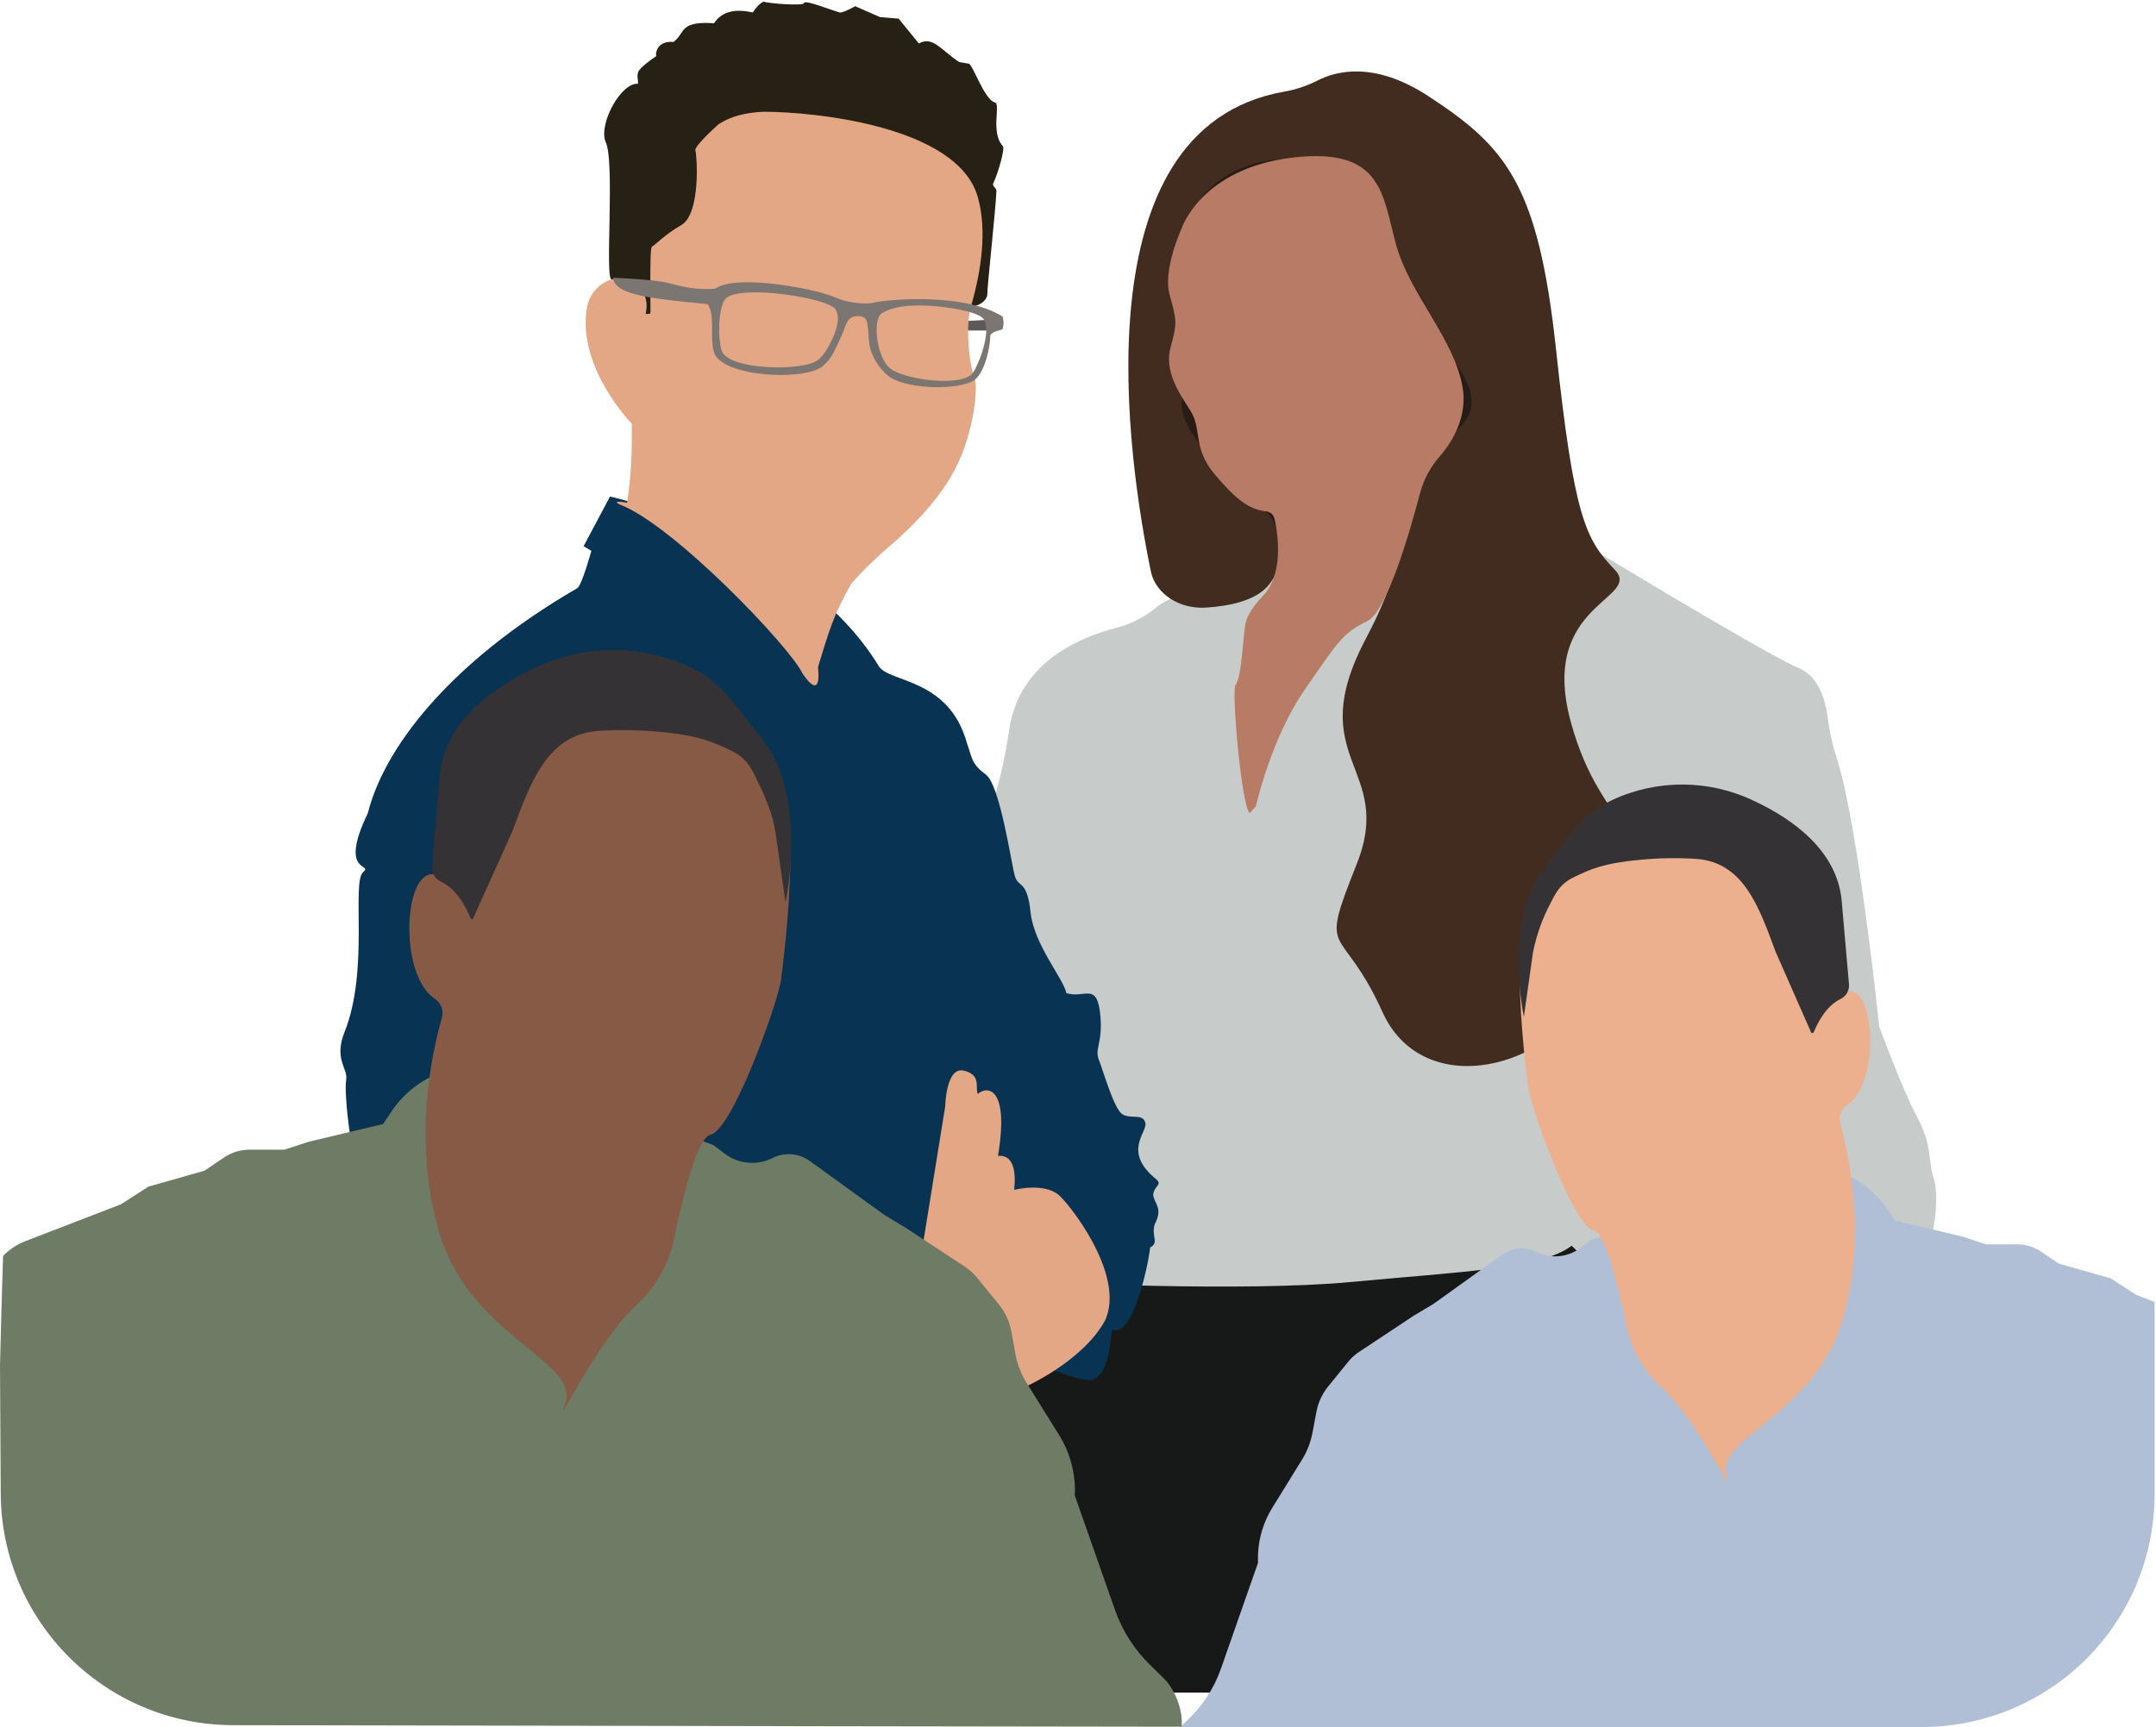
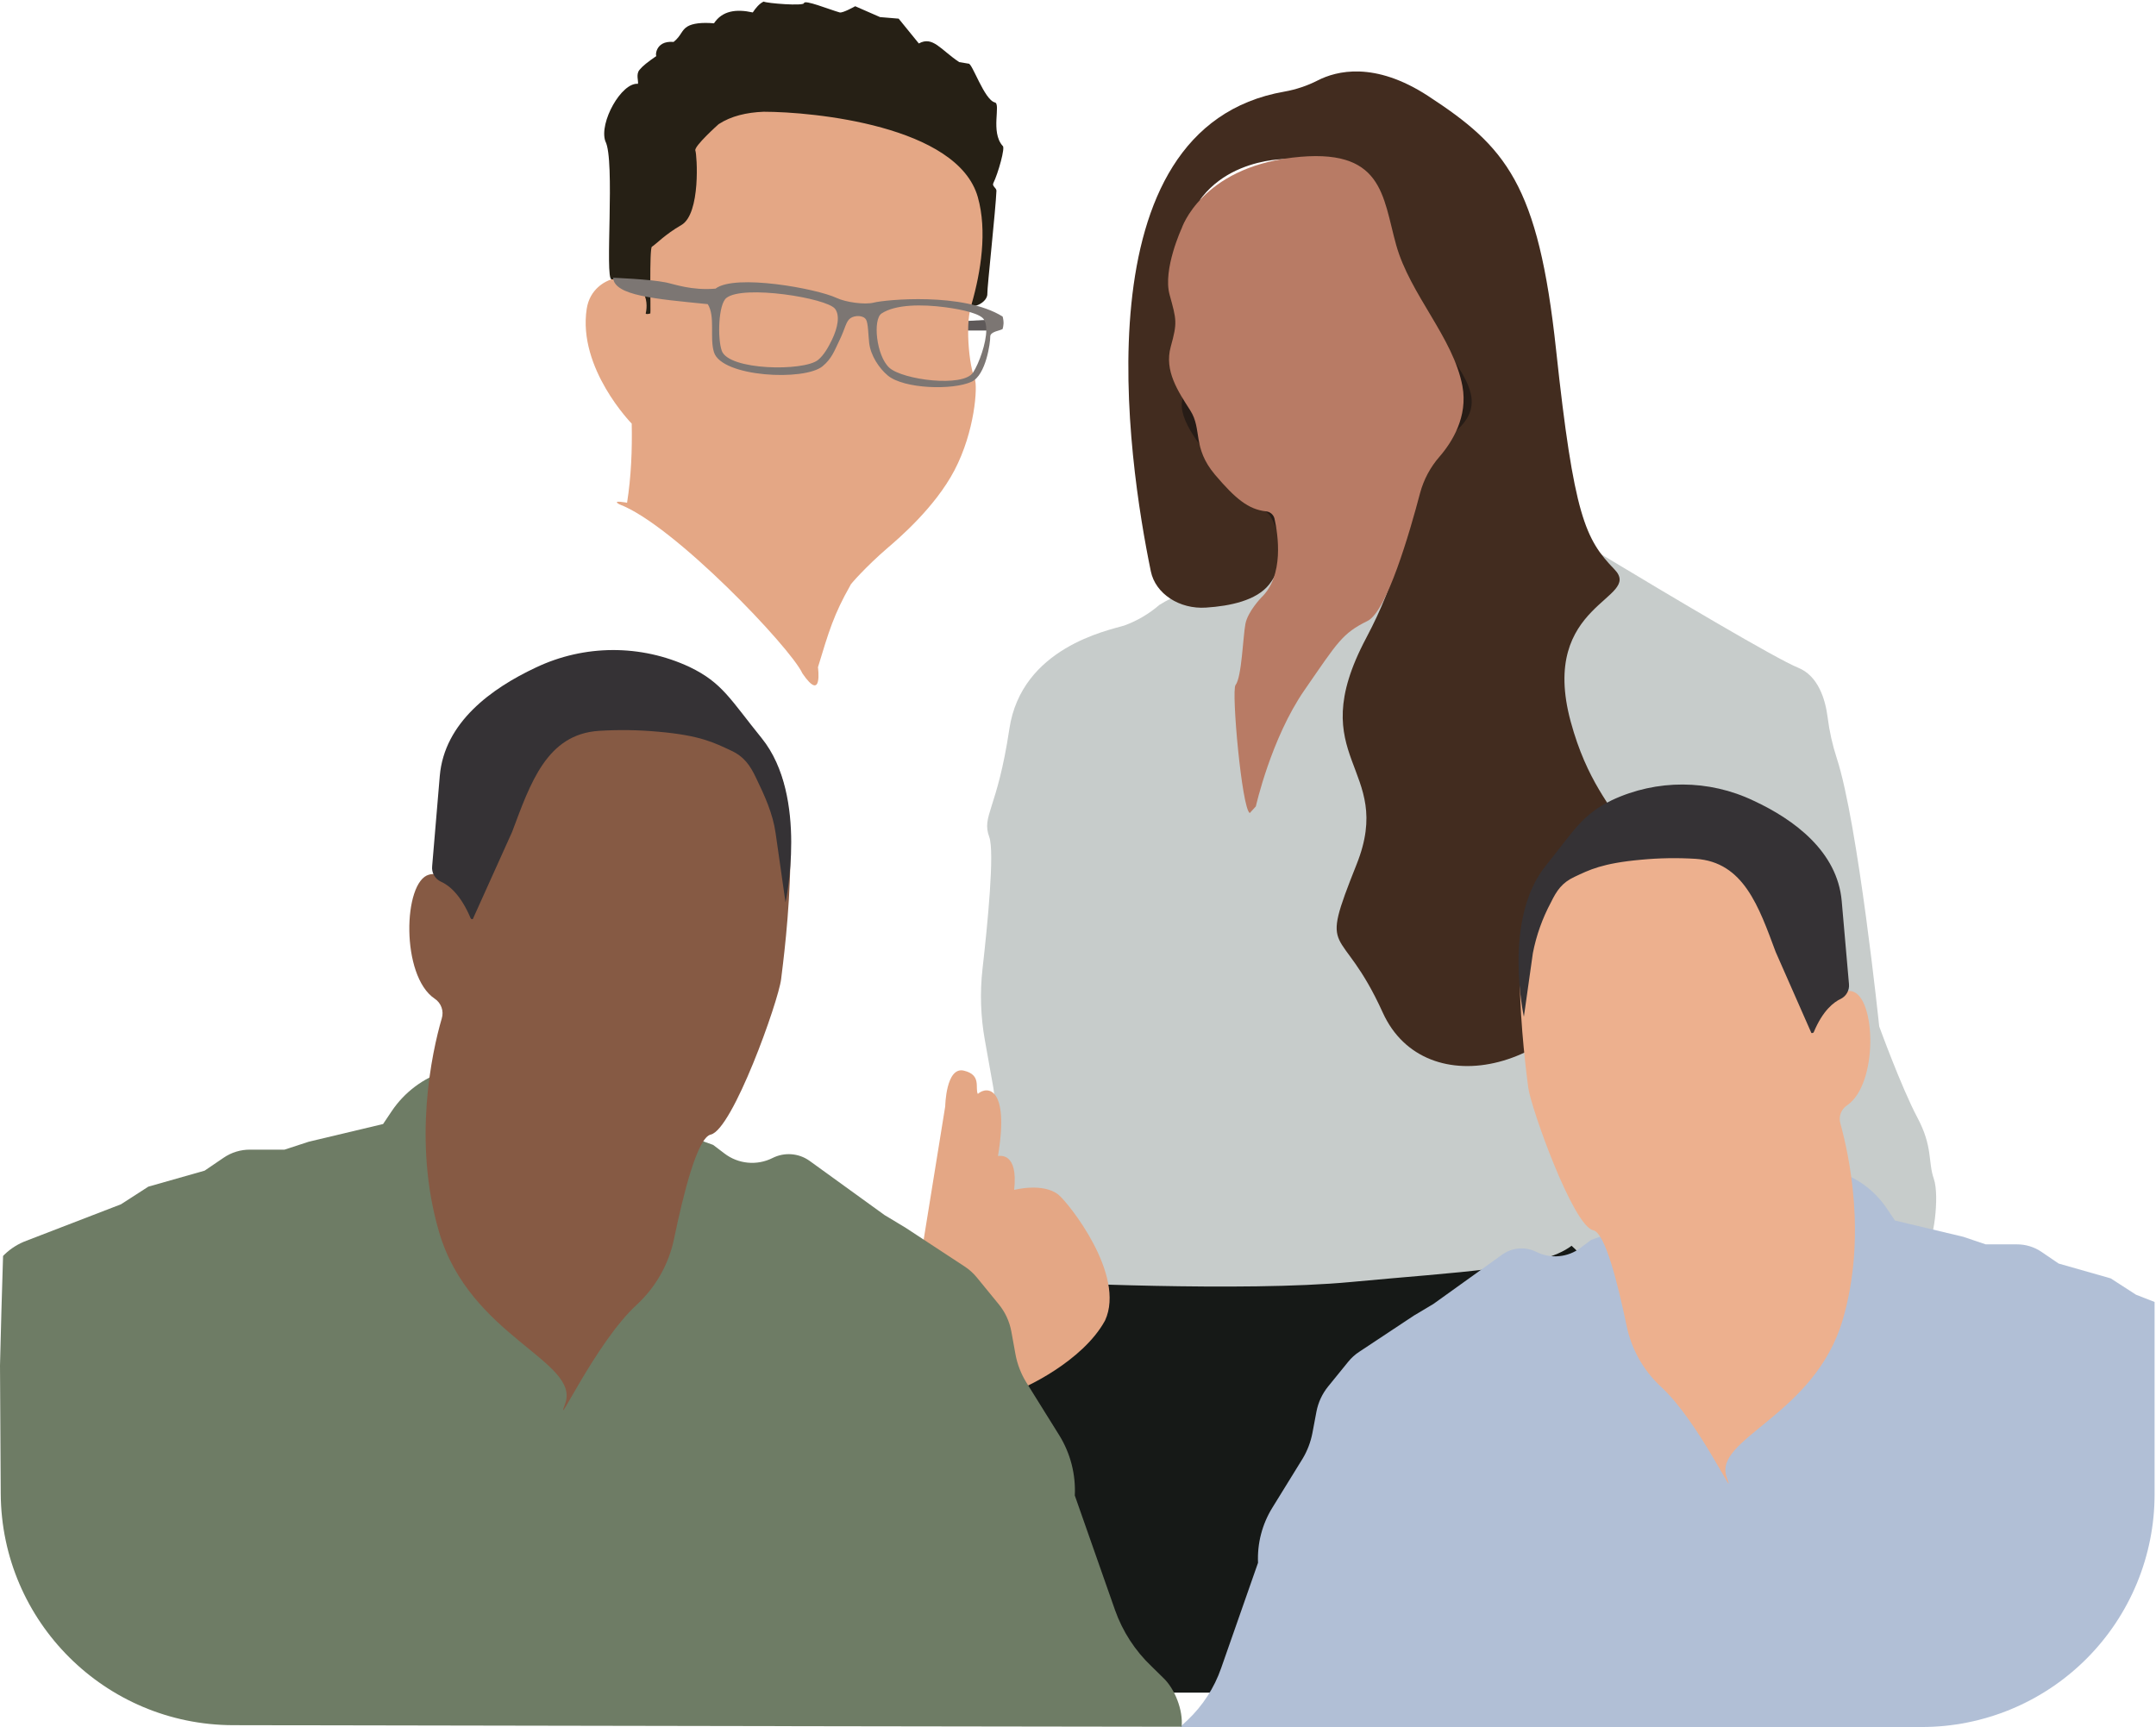
<svg xmlns="http://www.w3.org/2000/svg" width="100%" height="100%" viewBox="0 0 1389 1113" version="1.1" xml:space="preserve" style="fill-rule:evenodd;clip-rule:evenodd;stroke-linejoin:round;stroke-miterlimit:2;">
  <g transform="matrix(3.187,0,0,3.187,-5.832,-283.86)">
    <g>
      <g>
        <g id="Layer_5">
          <path d="M191.06,374.65L197.14,375.38L206.05,369.55L212.05,348.3C212.05,348.3 301.89,358.3 319.55,340.97C319.55,340.97 323.12,344.14 323.27,346.97C323.27,346.97 333.86,344.82 336.91,338.16C339.96,331.5 341.58,331.72 341.58,331.72C341.58,331.72 344.41,339 347.23,339.21L344.12,341.11C343.139,341.706 342.356,342.58 341.87,343.62L340.33,347C340.038,347.63 340.017,348.353 340.27,349C340.34,349.156 340.34,349.334 340.27,349.49L335.1,360.08L329.78,363.91L330.78,365.5C330.78,365.5 339.28,364.24 343.3,373.37C347.32,382.5 344.59,384.7 344.59,384.7L356.88,378.7L356.88,377.45C356.88,377.45 363.76,383.07 366.88,377.98C369.67,373.35 376.69,363.51 376.88,359.78C376.915,359.002 377.279,358.275 377.88,357.78L380.88,355.22C381.317,354.851 381.824,354.572 382.37,354.4C384.266,353.824 385.564,352.052 385.54,350.07C385.628,349.101 386.17,348.228 387,347.72C388.824,346.779 389.817,344.735 389.43,342.72C389.043,340.705 389.92,341.15 391.27,340.95C392.62,340.75 393.97,330.95 392.75,327.42C391.53,323.89 392.6,321 389.41,315C386.22,309 381.71,296.6 381.71,296.6C381.71,296.6 377.43,255.49 373.12,242.34C372.247,239.651 371.631,236.885 371.28,234.08C370.81,230.41 369.36,225.71 365.33,224.08C360.91,222.3 339.86,209.8 324.9,200.78C314.414,194.605 302.406,191.487 290.24,191.78L257.79,192.39C257.79,192.39 254.62,203.94 241,209C239.321,209.631 237.71,210.428 236.19,211.38C234.097,213.191 231.691,214.604 229.09,215.55C225.77,216.55 208.33,220.02 205.87,236.46C203.41,252.9 200.21,253.94 201.81,258.31C202.91,261.31 201.47,275.94 200.45,284.92C199.901,289.737 200.06,294.609 200.92,299.38L202.64,309.03C203.139,311.865 202.7,314.787 201.39,317.35C200.86,318.41 200.86,319.66 201.39,320.72C201.87,321.77 202.2,323.03 201.25,323.43C199.53,324.16 198.42,324.89 198.17,328.73C197.92,332.57 193.88,332.07 192.03,334.67C190.18,337.27 192.52,340.6 189.45,340.91C185.18,341.39 182.18,344.72 182.75,348.34C182.79,348.604 182.85,348.865 182.93,349.12C184.29,354.33 184.17,356.12 184.17,356.12L177.81,366.81C177.81,366.81 182.33,360.88 190.43,373.91" style="fill:rgb(199,204,203);fill-rule:nonzero;" />
        </g>
        <g id="Layer_4">
          <path d="M337.16,389.74C337.16,389.74 341.69,392.27 341.35,399.74C341.01,407.21 345.78,401.88 342.51,409.48C339.24,417.08 353.32,420.14 351.68,431.31L188.8,431.31C188.8,431.31 198.8,421.24 195.8,416.11C192.8,410.98 188.62,406.33 189.53,403.66C190.44,400.99 196.02,384.28 204.84,379.33C204.84,379.33 203.5,353 212.02,348.28C212.02,348.28 253.02,350.36 274.94,348.28C296.86,346.2 313.45,345.65 319.52,340.95C323.68,344.47 324.61,349.88 321.81,354.26C321.86,354.28 338.55,369.31 337.16,389.74Z" style="fill:rgb(22,25,23);fill-rule:nonzero;" />
        </g>
        <g id="Layer_7">
          <rect x="236.89" y="129.45" width="71.53" height="72.93" style="fill:rgb(39,28,22);" />
-           <rect x="242.55" y="120.62" width="33.42" height="14.14" style="fill:rgb(39,28,22);" />
        </g>
        <g id="Layer_6">
          <path d="M261.72,121.23C261.72,121.23 244.39,120.95 241.07,137.32C237.75,153.69 244.35,162.01 241.07,169.23C237.79,176.45 258.4,193.08 258.4,193.08C258.4,193.08 263.63,200.57 258.4,207.23C255.84,210.49 250.47,211.61 245.64,211.92C240.24,212.29 235.4,209.11 234.47,204.59C229.88,182.36 219.57,114.89 261.47,107.59C263.816,107.174 266.087,106.412 268.21,105.33C271.97,103.4 279.68,101.41 290.5,108.46C306.23,118.73 312.79,126.22 316.39,159.8C319.99,193.38 322.29,198.1 328.19,204.19C334.09,210.28 312.79,210.85 319.35,234.99C325.91,259.13 339.13,254.99 329.23,280.49C319.33,305.99 289.9,312.67 281.35,293.8C272.8,274.93 268.22,283.53 276.08,263.8C283.94,244.07 264.9,242.77 278,218.08C291.1,193.39 281.61,186.73 294.71,177.34C307.81,167.95 289.47,160.41 284.23,140.44C278.99,120.47 261.72,121.23 261.72,121.23Z" style="fill:rgb(66,44,31);fill-rule:nonzero;" />
        </g>
        <g id="Layer_3">
          <path d="M254.47,253.46L255.7,252.11C255.7,252.11 258.77,238.37 265.53,228.6C272.29,218.83 273.14,217.15 278.31,214.6C282.17,212.66 286.79,196.79 288.9,188.75C289.631,186.037 290.972,183.526 292.82,181.41C295.37,178.47 298.6,173.33 297.46,167.14C295.62,157.36 286.87,148.63 284.07,138.62C281.27,128.61 281.48,118.75 263.07,120.94C244.66,123.13 240.71,135.22 240.71,135.22C240.71,135.22 236.86,143.54 238.26,148.64C239.66,153.74 239.86,154.26 238.5,159.15C237.14,164.04 239.98,168.2 242.44,172.05C244.9,175.9 242.8,179.54 247.44,185.05C251.6,189.94 254.18,192.05 257.74,192.46C258.56,192.523 259.254,193.104 259.46,193.9C260.19,197.16 261.46,205.45 256.79,209.9C256.79,209.9 254.08,212.7 253.59,215.21C253.1,217.72 252.85,226.02 251.59,227.58C250.72,228.72 252.87,252.63 254.47,253.46Z" style="fill:rgb(184,123,101);fill-rule:nonzero;" />
        </g>
      </g>
      <g transform="matrix(0.384,0,0,0.384,69.813,89.074)">
        <g transform="matrix(0.817,0,0,0.817,-177,0)">
-           <path d="M240,909C240,909 234.007,866.316 240,851C249,828 227.313,796.508 236,769C226.562,754.817 221.418,704.28 223,696C224.405,688.649 214.823,682.942 222,665C238,625 226.271,568.499 234,562C240.807,556.277 217.686,563.902 237,524C247.097,483.342 287.978,427.772 372,379C374.867,377.203 381,355 381,355L376,352L393,320C393,320 516,347 566,429C572.136,440.144 611.331,436.383 623,479C626.233,487.589 625.488,492.131 635,499C644.512,505.869 651.677,557.763 654,565C656.323,572.237 661.741,566.893 664,588C666.259,609.107 685.618,631.271 687,640C698.788,643.948 707,632 709,655C710.504,672.294 705.12,675.651 708,683C710.88,690.349 717.684,714.435 723,718C728.316,721.565 736.857,717.145 738,724C739,730 723.157,742.472 745,760C749.126,763.748 743.578,764.081 743,770C743.598,775.751 749.571,778.383 744,789C741.516,796.621 747.174,800.786 741,804C740.737,809.984 730.82,862.081 717,857C715.325,857.031 716.192,885.433 704,889C695.807,894.067 611.494,854.232 605,851C598.506,847.768 240,909 240,909Z" style="fill:rgb(8,51,82);" />
-         </g>
+           </g>
        <g transform="matrix(0.817,0,0,0.817,-177,0)">
          <path d="M593,812L609,713C609,713 609.414,687.264 621,690C632.586,692.736 628.06,701.12 630,705C635.942,699.707 650.449,700.167 643,745C644.041,744.969 656.109,742.398 653.424,766.856C653.424,766.856 672.112,761.964 682,770C688.408,775.208 725.519,821.612 712,851C697.615,877.502 659.241,895.067 655,896C650.759,896.933 551,875 551,875C551,875 522.65,850.335 526,842C529.35,833.665 593,812 593,812Z" style="fill:rgb(228,167,133);" />
        </g>
        <g transform="matrix(0.817,0,0,0.817,-177,0)">
          <path d="M638,206L620,207L620,213L639,213L638,206Z" style="fill:rgb(94,89,89);" />
        </g>
        <g transform="matrix(0.817,0,0,0.817,-177,0)">
          <path d="M527,430C527,430 530.239,453.374 517,434C509.528,417.51 433.858,338.03 399,325C393.522,321.936 404,324 404,324C406.66,307 407.34,290 407,273C407,273 372.09,237.414 378,199C380,186 390.203,181.149 394,180C397.797,178.851 450,72 450,72C510.368,45.273 570.132,48.984 629,98C637.7,130.667 640.056,163.333 627,196C622,200 623.172,231.93 628,244C630.042,249.104 628.067,278.022 615,303C602.465,326.962 579.01,346.992 572,353C558,365 547.097,377.451 548,377C537.103,396.116 534,407 527,430Z" style="fill:rgb(228,167,133);" />
        </g>
        <g transform="matrix(0.817,0,0,0.817,-177,0)">
          <path d="M416,202C416,202 422.189,180 394,180C389.468,180 396.506,102.944 390,91C385.825,79.056 400.359,53.002 411,54C411.463,52.127 409.583,47.984 412,45C414.026,42.5 417.379,39.875 423,36C422.259,37.361 421.43,25.917 434,27C439,23 438.956,19.371 443,17C446.264,15.086 451.992,14.317 460,15C465.307,6.95 474.164,5.606 485,8C486.844,5.184 489.235,2.28 492,1C494.008,2.116 517.806,4.007 518,2C518.348,-0.416 534,6 541,8C542.923,8.549 551,4 551,4L567,11L579,12L592,28C601,23 606,32 618,40L624,41C626.363,40.37 634.114,64.333 641,66C645,66.968 638,85 646,94C647.928,94.676 643,112 640,118C639,120 642.078,121.058 642,123C641.526,134.833 635.959,185.814 636.159,189C636.546,195.158 625.88,199.227 626,196C632,175 636.17,148.834 630,127C617,81 524,72 492,72C480.943,72.441 471.058,74.759 463,80C463,80 446.93,94.336 448,97C449.07,99.664 451.586,137.722 439,145C428.199,151.246 422.915,157.188 420,159C418.259,160.082 419.337,201.884 419,202C418.137,202.212 416.467,202.758 416,202Z" style="fill:rgb(38,32,21);" />
        </g>
        <g transform="matrix(0.817,0,0,0.817,-177,0)">
          <path d="M395,179C395,179 418.19,179.838 429,182C434,183 445.749,187.368 461,186C473.646,176.315 526.257,185.998 539,192C544.886,194.772 557.106,196.505 563,195C570.285,193.14 620.665,188.155 646,204C647,207.82 646.514,209.926 646,212C644.576,213.13 637.884,213.558 638,217C638.116,220.442 635.341,241.683 626,246C613.828,251.626 582.364,250.639 572,242C566.508,237.422 560.939,229.211 560,221C559.374,215.53 559.399,208.399 558,206C556.287,203.064 550.828,203.114 548,205C545,207 544.626,211.545 541,219C537.553,226.087 536,231 530,236C518.321,245.732 465,243.025 460,227C457.066,217.598 461,204 456,196C421.96,192.602 395.818,190.519 395,179ZM634,206C631.936,202.335 621.107,199.604 609,198C594.126,196.029 577.006,196.073 568,202C562.23,205.797 564.566,229.327 573,237C581.507,244.74 620.632,249.91 627,240C630.791,234.101 635.473,221.214 635.47,212.562C635.47,211.137 635.355,209.836 635.109,208.714C634.87,207.623 634.424,206.754 634,206ZM468,192C478.849,183.391 532.671,192.051 538,199C541.268,203.261 539.804,211.124 536,219C533.718,223.725 530.772,228.972 527,232C517.801,239.385 469.424,238.77 465,226C462.223,217.984 462.786,196.137 468,192Z" style="fill:rgb(124,118,115);" />
        </g>
      </g>
      <g>
        <g id="Layer_5-2">
          <path d="M437.38,352.32L433.62,350.85L428.51,347.55L417.98,344.55L414.52,342.19C413.063,341.2 411.341,340.671 409.58,340.67L403.23,340.67L398.7,339.14L384.89,335.85L383.3,333.49C378.492,326.232 369.253,323.201 361.08,326.2L323.46,339.78L321.34,341.37C318.766,343.327 315.287,343.646 312.4,342.19C310.19,341.089 307.545,341.293 305.53,342.72L291.59,352.72L287.65,355.07L276.65,362.36C275.78,362.918 275.007,363.614 274.36,364.42L270.3,369.42C269.113,370.888 268.306,372.626 267.95,374.48L267.13,378.83C266.783,380.632 266.126,382.361 265.19,383.94L259.02,393.94C256.967,397.27 255.963,401.142 256.14,405.05L248.67,426.39C247.282,430.365 244.964,433.951 241.91,436.85L240.38,438.26L390.31,438.26C402.794,438.26 414.766,433.301 423.594,424.474C432.421,415.646 437.38,403.674 437.38,391.19L437.38,352.32Z" style="fill:rgb(177,191,214);fill-rule:nonzero;" />
        </g>
        <g id="Layer_2-2">
          <path d="M375.19,312.58C374.019,313.356 373.473,314.804 373.84,316.16C375.6,322.51 379.24,339.03 374.36,355.84C368.66,375.42 347.91,379.94 350.91,387.84C353.14,393.72 345.21,376.38 337.51,369.38C333.985,366.086 331.579,361.77 330.63,357.04C328.92,348.87 326.34,338.28 323.87,337.81C319.81,336.87 311.29,313.06 310.76,308.95C310.23,304.84 305.35,268.27 314.81,266.56C324.1,264.8 338.15,253.1 358.61,264.04C359.434,264.506 360.031,265.291 360.26,266.21L365.49,291.08C365.778,292.587 367.108,293.688 368.643,293.688C368.847,293.688 369.05,293.669 369.25,293.63L369.37,293.63C370.174,293.459 370.887,292.995 371.37,292.33C372.66,290.39 374.31,289.04 376.25,289.51C381.07,290.77 381.54,308.28 375.19,312.58Z" style="fill:rgb(237,176,142);fill-rule:nonzero;" />
        </g>
        <g id="Layer_3-2">
          <path d="M360.78,281.54C357.38,272.42 354.32,263.37 344.62,262.72C340.938,262.49 337.243,262.55 333.57,262.9C325.69,263.61 323.1,264.96 320.1,266.37C317.58,267.55 316.52,269.13 315.34,271.54C313.622,274.749 312.395,278.197 311.7,281.77L309.88,294.65C309.88,294.65 305.53,275.01 314.28,264.14C320.1,256.91 321.57,253.85 327.69,250.85C336.763,246.6 347.283,246.644 356.32,250.97C364.55,254.79 373.25,261.26 374.13,271.25L375.6,288.06C375.714,289.272 375.079,290.437 374,291C372.47,291.71 370.3,293.41 368.48,297.76C368.41,297.89 368.266,297.962 368.12,297.94L368,297.94" style="fill:rgb(53,50,53);fill-rule:nonzero;" />
        </g>
      </g>
      <g>
        <g id="Layer_5-3">
          <path d="M236.9,428.24L234.62,426C231.29,422.842 228.757,418.938 227.23,414.61L219.1,391.45C219.309,387.194 218.228,382.972 216,379.34L209.29,368.57C208.241,366.865 207.509,364.985 207.13,363.02L206.27,358.28C205.901,356.27 205.031,354.385 203.74,352.8L199.31,347.38C198.609,346.518 197.779,345.77 196.85,345.16L184.85,337.28L180.66,334.76L165.45,323.76C163.263,322.213 160.39,322.001 158,323.21C154.855,324.796 151.062,324.438 148.27,322.29L145.99,320.56L105.16,305.84C96.273,302.628 86.261,305.91 81,313.76L79.27,316.34L64.27,319.91L59.34,321.52L52.44,321.52C50.499,321.495 48.597,322.075 47,323.18L43.19,325.77L31.82,329L26.28,332.57L7.19,339.93C5.539,340.539 4.03,341.482 2.76,342.7L2.45,343.01C2.2,350.4 2.02,357.79 1.83,365.18C1.83,365.18 1.898,376.996 1.979,391.09C2.128,416.938 23.092,437.83 48.94,437.889C118.363,438.045 240.697,438.205 240.697,438.205C241.017,434.885 239.348,430.505 236.9,428.24Z" style="fill:rgb(110,124,101);fill-rule:nonzero;" />
        </g>
        <g id="Layer_2-2-2">
          <path d="M89.71,291C91.018,291.866 91.599,293.504 91.13,295C89.13,301.84 85.22,319.82 90.57,338.11C96.73,359.36 119.27,364.28 116.07,372.91C113.67,379.31 122.29,360.4 130.6,352.83C134.451,349.252 137.082,344.553 138.12,339.4C139.96,330.54 142.8,319.08 145.51,318.47C149.94,317.47 159.18,291.55 159.73,287.06C160.28,282.57 165.64,242.9 155.3,240.93C145.2,238.93 129.99,226.28 107.69,238.16C106.776,238.662 106.125,239.539 105.91,240.56L100.24,267.56C99.898,269.217 98.426,270.416 96.734,270.416C96.487,270.416 96.241,270.391 96,270.34C95.127,270.162 94.356,269.653 93.85,268.92C92.43,266.83 90.65,265.35 88.55,265.92C83.31,267.32 82.81,286.41 89.71,291Z" style="fill:rgb(134,90,68);fill-rule:nonzero;" />
        </g>
        <g id="Layer_3-2-2">
          <path d="M105.35,257.28C109.05,247.43 112.35,237.52 122.91,236.84C126.909,236.59 130.921,236.65 134.91,237.02C143.47,237.76 146.31,239.3 149.51,240.78C152.22,242.01 153.45,243.78 154.68,246.38C156.41,249.96 158.07,253.59 158.62,257.53L160.62,271.53C160.62,271.53 165.3,250.1 155.82,238.34C149.48,230.52 147.88,227.13 141.23,223.93C131.373,219.321 119.951,219.365 110.13,224.05C101.2,228.24 91.65,235.13 90.73,245.97L89.19,264.2C89.041,265.518 89.762,266.791 90.97,267.34C92.64,268.08 94.97,269.99 96.97,274.73C97.043,274.863 97.19,274.939 97.34,274.92L97.4,274.92" style="fill:rgb(53,50,53);fill-rule:nonzero;" />
        </g>
      </g>
    </g>
  </g>
</svg>